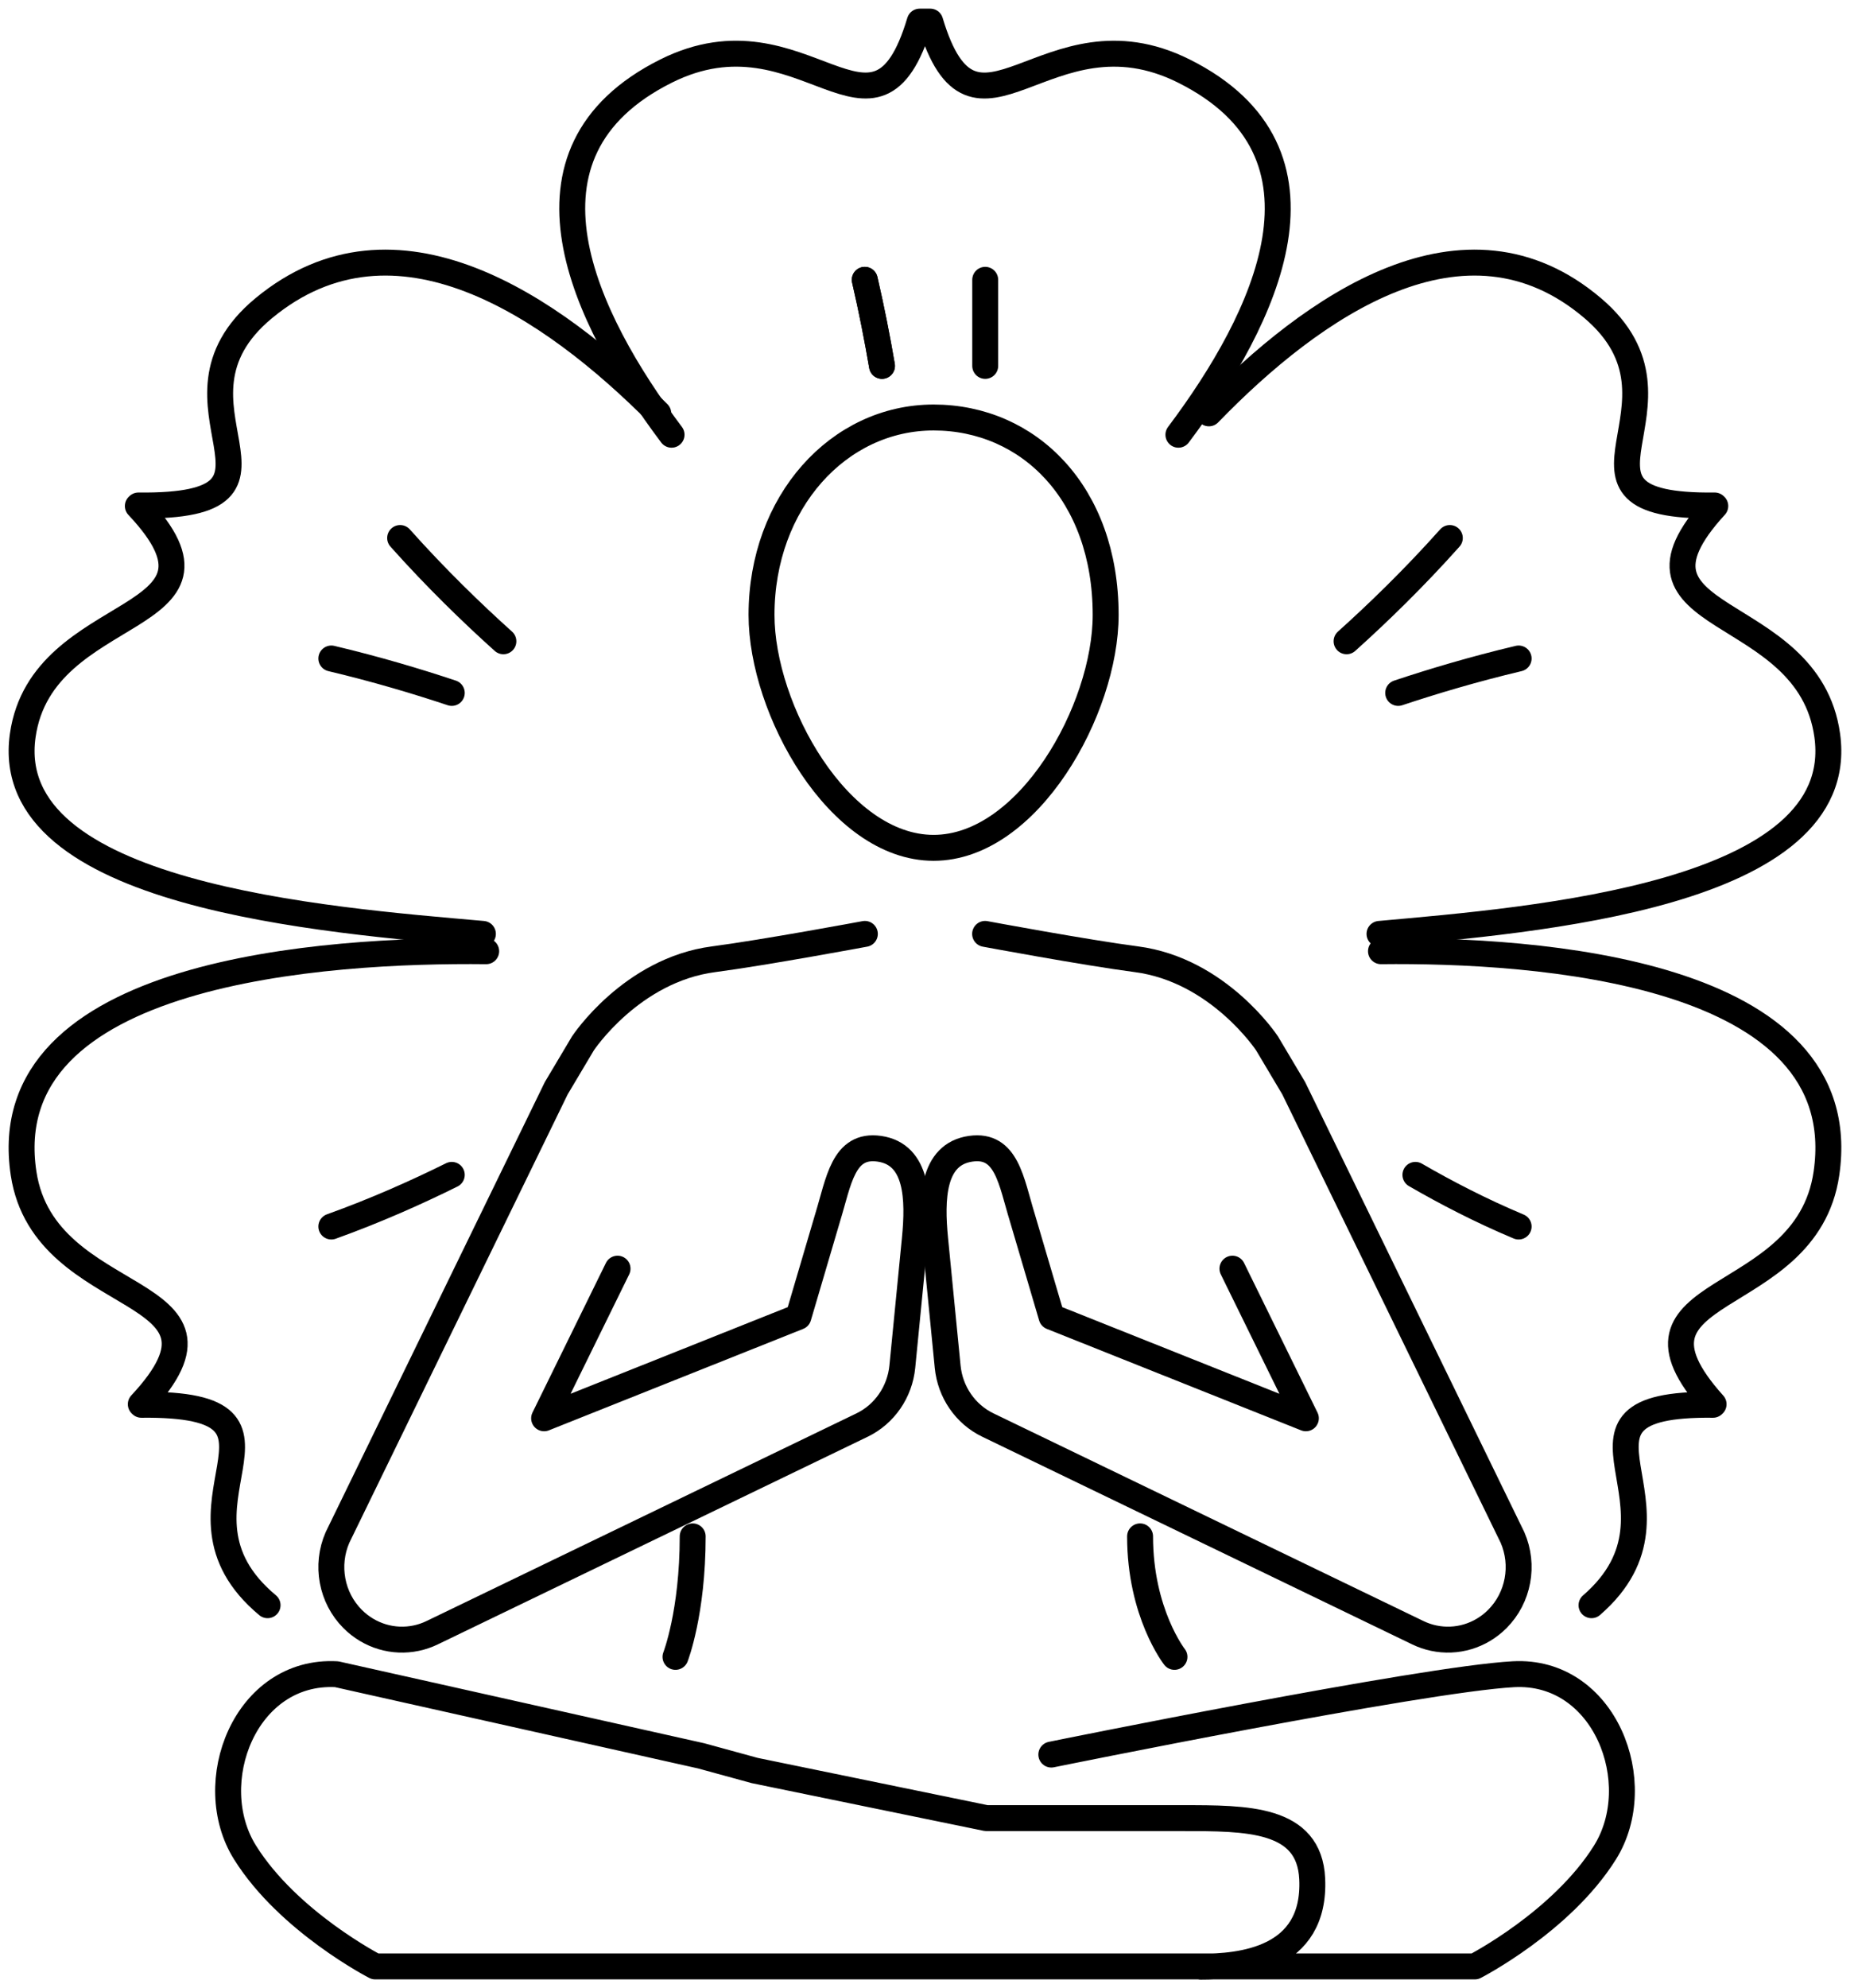
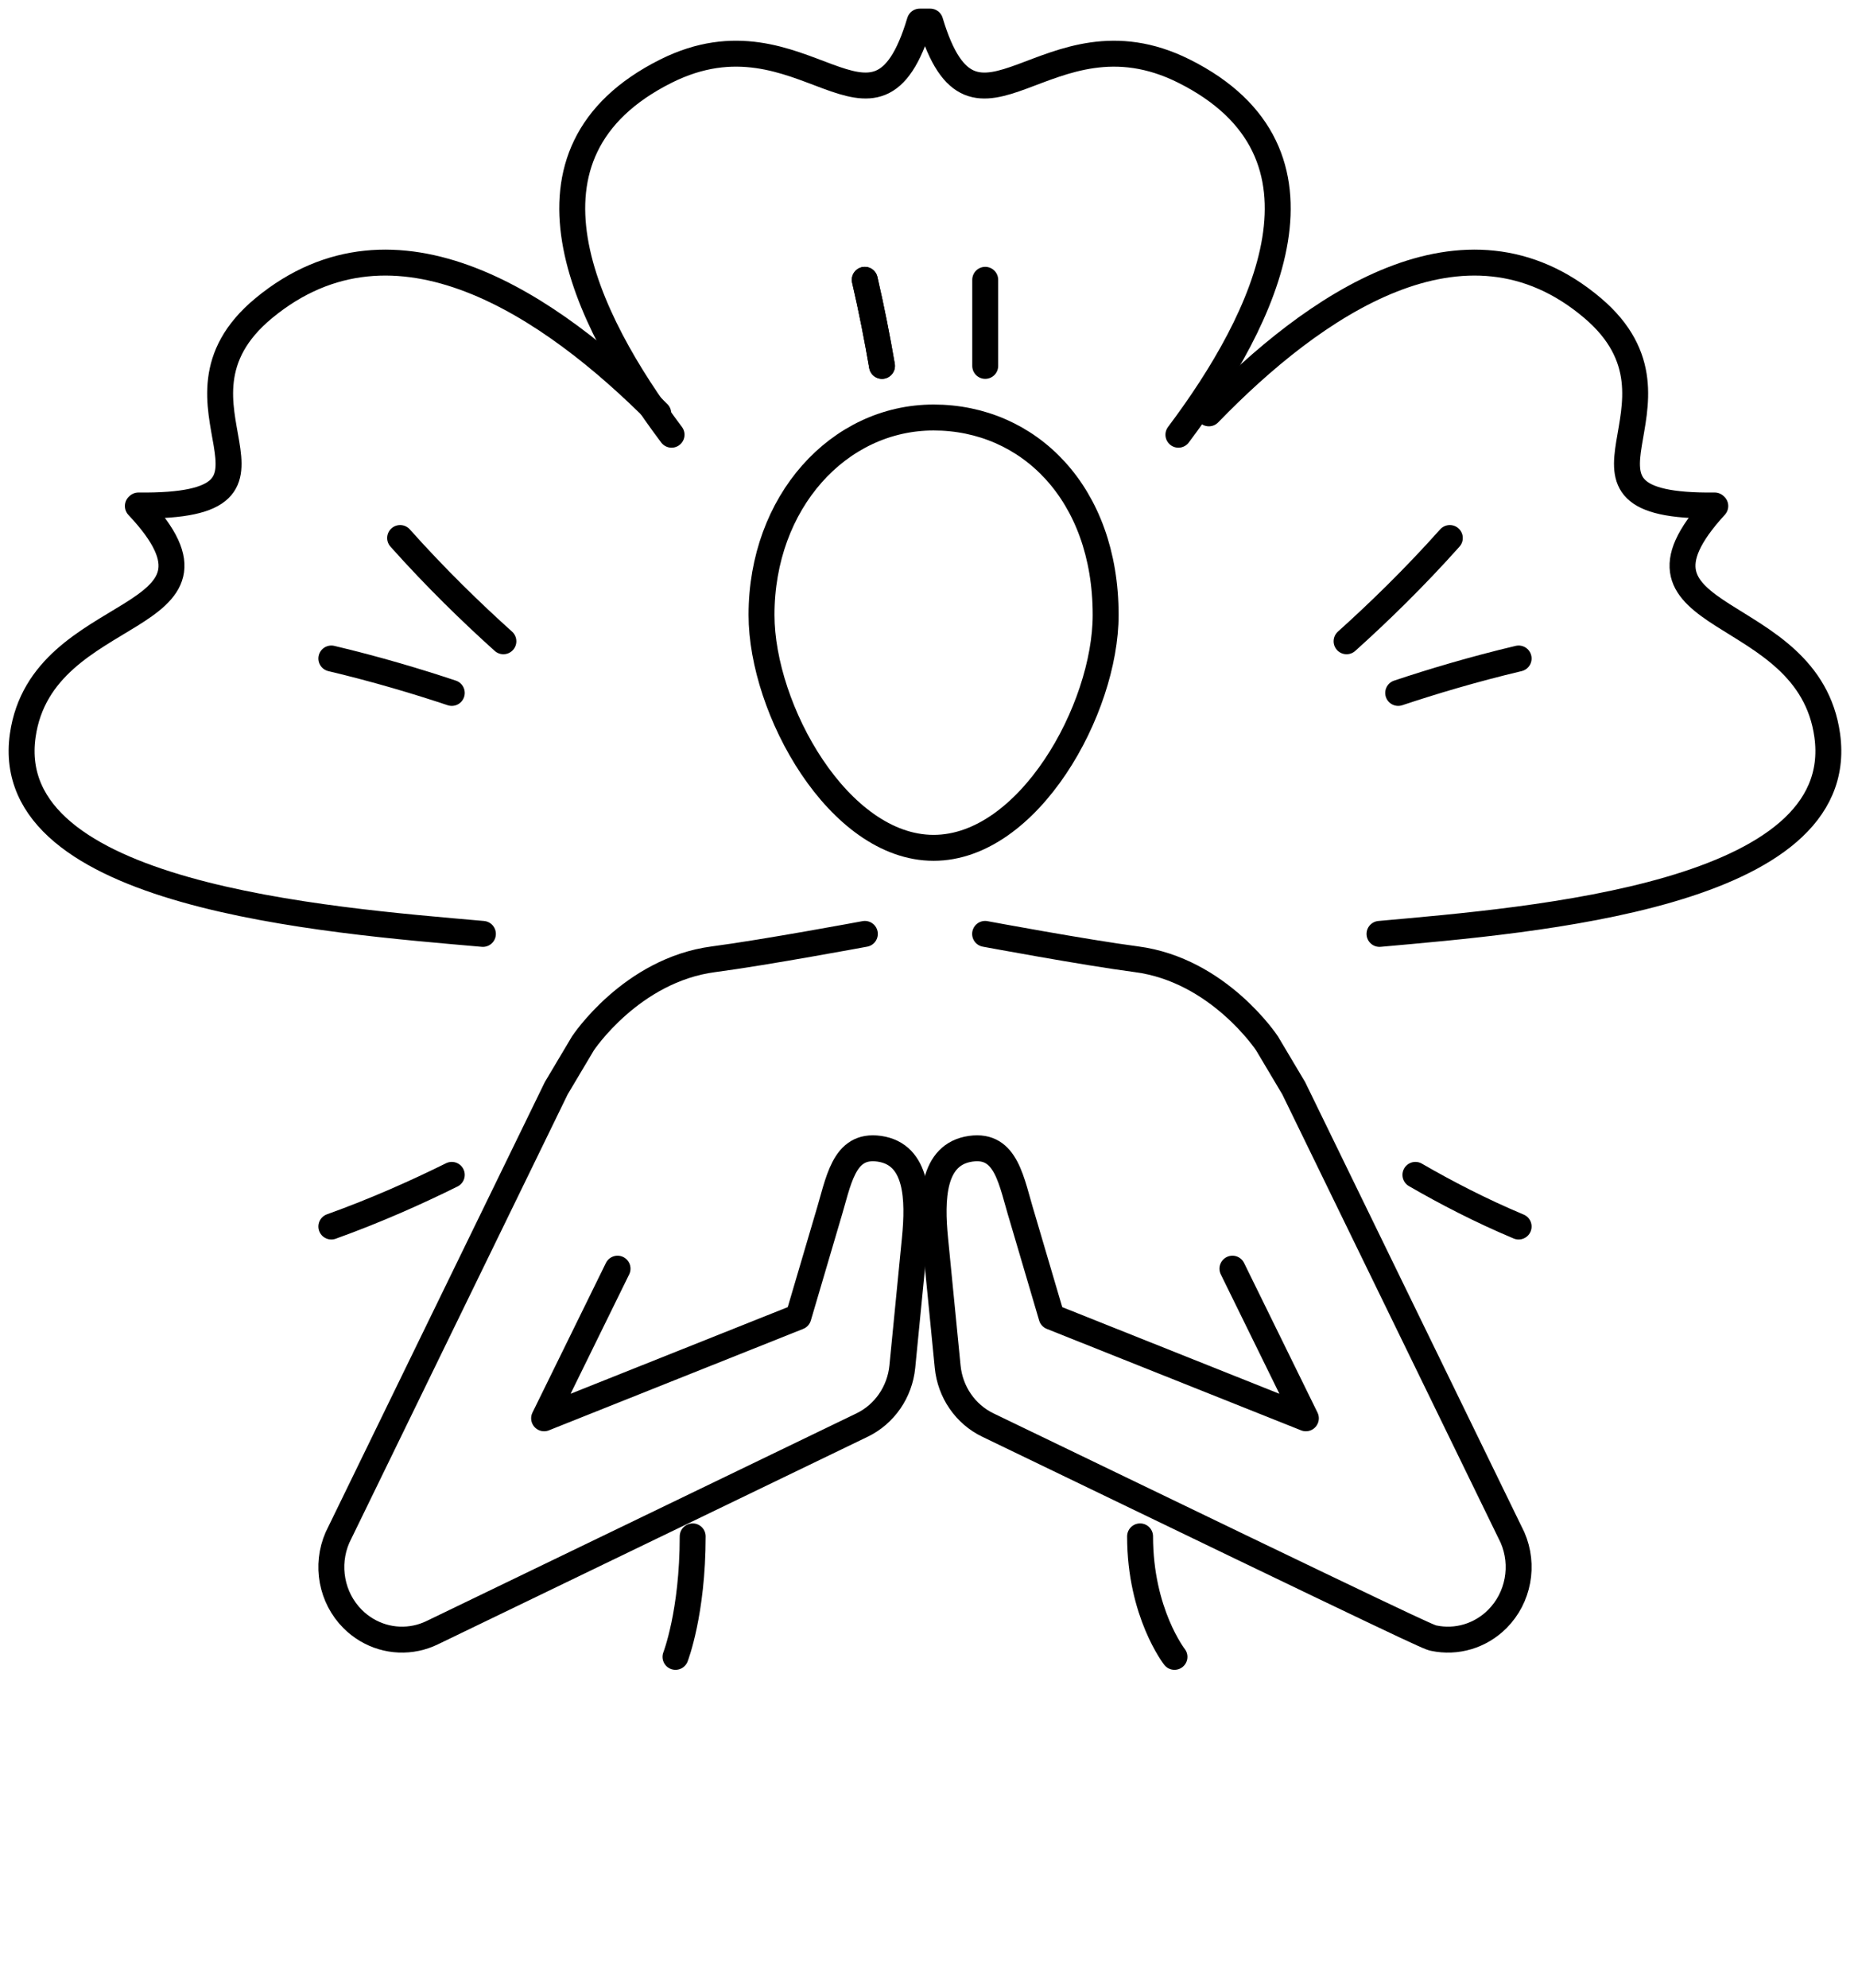
<svg xmlns="http://www.w3.org/2000/svg" width="86" height="92" viewBox="0 0 86 92" fill="none">
  <path d="M40.031 43.212C40.031 43.212 35.397 44.075 33.03 44.385C29.22 44.883 26.982 48.277 26.982 48.277L25.746 50.354L15.62 71.142C15.063 72.424 15.341 73.926 16.318 74.907C17.108 75.701 18.217 76.02 19.266 75.798C19.517 75.746 19.763 75.662 20.002 75.547L39.902 65.938C40.942 65.435 41.649 64.41 41.765 63.237L42.344 57.337C42.525 55.493 42.488 53.408 40.697 53.153C39.021 52.915 38.825 54.667 38.306 56.348L36.955 60.931L25.185 65.625L28.584 58.702" stroke="black" stroke-width="1.2" stroke-linecap="round" stroke-linejoin="round" />
-   <path d="M57.045 58.702L60.444 65.625L48.674 60.931L47.322 56.348C46.803 54.668 46.606 52.915 44.931 53.153C43.142 53.408 43.103 55.493 43.284 57.337L43.864 63.237C43.978 64.411 44.685 65.437 45.726 65.938L65.627 75.547C65.865 75.662 66.112 75.746 66.362 75.798C67.412 76.02 68.521 75.701 69.31 74.907C70.287 73.925 70.566 72.424 70.009 71.142L59.882 50.354L58.646 48.277C58.646 48.277 56.409 44.881 52.599 44.385C50.231 44.075 45.597 43.212 45.597 43.212" stroke="black" stroke-width="1.2" stroke-linecap="round" stroke-linejoin="round" />
-   <path d="M55.577 91C57.392 91 60.91 90.706 60.737 86.936C60.608 84.108 57.702 84.126 54.731 84.126H45.656L34.93 81.922L32.455 81.244L15.581 77.467C11.342 77.238 9.334 82.508 11.342 85.716C13.35 88.924 17.366 90.987 17.366 90.987H68.265C68.265 90.987 72.281 88.924 74.288 85.716C76.296 82.508 74.288 77.238 70.05 77.467C65.811 77.696 48.662 81.185 48.662 81.185" stroke="black" stroke-width="1.2" stroke-linecap="round" stroke-linejoin="round" />
+   <path d="M57.045 58.702L60.444 65.625L48.674 60.931L47.322 56.348C46.803 54.668 46.606 52.915 44.931 53.153C43.142 53.408 43.103 55.493 43.284 57.337L43.864 63.237C43.978 64.411 44.685 65.437 45.726 65.938C65.865 75.662 66.112 75.746 66.362 75.798C67.412 76.02 68.521 75.701 69.31 74.907C70.287 73.925 70.566 72.424 70.009 71.142L59.882 50.354L58.646 48.277C58.646 48.277 56.409 44.881 52.599 44.385C50.231 44.075 45.597 43.212 45.597 43.212" stroke="black" stroke-width="1.2" stroke-linecap="round" stroke-linejoin="round" />
  <path d="M51.177 28.454C51.177 32.818 47.611 39.23 43.213 39.23C38.814 39.23 35.248 32.818 35.248 28.454C35.248 23.238 38.814 19.318 43.213 19.318C47.611 19.318 51.177 22.819 51.177 28.454Z" stroke="black" stroke-width="1.2" stroke-linecap="round" stroke-linejoin="round" />
  <path d="M52.77 71.089C52.77 74.63 54.362 76.664 54.362 76.664" stroke="black" stroke-width="1.2" stroke-linecap="round" stroke-linejoin="round" />
  <path d="M32.062 71.089C32.062 74.63 31.266 76.664 31.266 76.664" stroke="black" stroke-width="1.2" stroke-linecap="round" stroke-linejoin="round" />
  <path d="M63.852 43.212C70.966 42.571 85.596 41.44 84.577 34.035C83.71 27.736 74.268 29.006 79.394 23.414L79.367 23.389C71.069 23.481 78.972 18.714 73.717 14.255C67.791 9.228 60.771 14.156 55.955 19.126" stroke="black" stroke-width="1.2" stroke-linecap="round" stroke-linejoin="round" />
-   <path d="M73.665 74.274C78.897 69.746 71.03 64.906 79.289 65L79.316 64.974C74.213 59.294 83.601 60.688 84.538 54.304C85.922 44.869 70.99 43.933 63.92 44.013" stroke="black" stroke-width="1.2" stroke-linecap="round" stroke-linejoin="round" />
  <path d="M40.824 16.93C40.608 15.663 40.346 14.323 40.027 12.947" stroke="black" stroke-width="1.2" stroke-linecap="round" stroke-linejoin="round" />
  <path d="M45.602 16.93C45.602 15.662 45.602 14.322 45.602 12.947" stroke="black" stroke-width="1.2" stroke-linecap="round" stroke-linejoin="round" />
  <path d="M65.514 54.362C66.901 55.164 68.528 56.013 70.292 56.752" stroke="black" stroke-width="1.2" stroke-linecap="round" stroke-linejoin="round" />
  <path d="M64.717 32.062C66.299 31.535 68.206 30.963 70.292 30.469" stroke="black" stroke-width="1.2" stroke-linecap="round" stroke-linejoin="round" />
  <path d="M62.328 29.672C63.778 28.369 65.448 26.753 67.107 24.894" stroke="black" stroke-width="1.2" stroke-linecap="round" stroke-linejoin="round" />
  <path d="M22.352 43.212C15.041 42.571 0.005 41.44 1.052 34.035C1.943 27.736 11.647 29.006 6.38 23.414L6.407 23.389C14.935 23.481 6.813 18.714 12.214 14.255C18.304 9.228 25.52 14.156 30.469 19.126" stroke="black" stroke-width="1.2" stroke-linecap="round" stroke-linejoin="round" />
-   <path d="M12.385 74.274C6.951 69.746 15.121 64.906 6.544 65L6.517 64.974C11.815 59.294 2.067 60.688 1.093 54.304C-0.344 44.869 15.163 43.933 22.504 44.013" stroke="black" stroke-width="1.2" stroke-linecap="round" stroke-linejoin="round" />
  <path d="M31.084 20.115C27.038 14.732 23.284 7.059 30.83 3.288C37.216 0.096 40.504 7.916 42.571 1H43.057C45.125 7.917 48.413 0.097 54.798 3.288C62.344 7.059 58.589 14.732 54.544 20.115" stroke="black" stroke-width="1.2" stroke-linecap="round" stroke-linejoin="round" />
  <path d="M40.824 16.93C40.607 15.662 40.345 14.322 40.027 12.947" stroke="black" stroke-width="1.2" stroke-linecap="round" stroke-linejoin="round" />
  <path d="M20.911 54.362C19.292 55.164 17.394 56.013 15.336 56.752" stroke="black" stroke-width="1.2" stroke-linecap="round" stroke-linejoin="round" />
  <path d="M20.911 32.062C19.329 31.535 17.422 30.963 15.336 30.469" stroke="black" stroke-width="1.2" stroke-linecap="round" stroke-linejoin="round" />
  <path d="M23.3 29.672C21.85 28.369 20.18 26.753 18.521 24.894" stroke="black" stroke-width="1.2" stroke-linecap="round" stroke-linejoin="round" />
</svg>